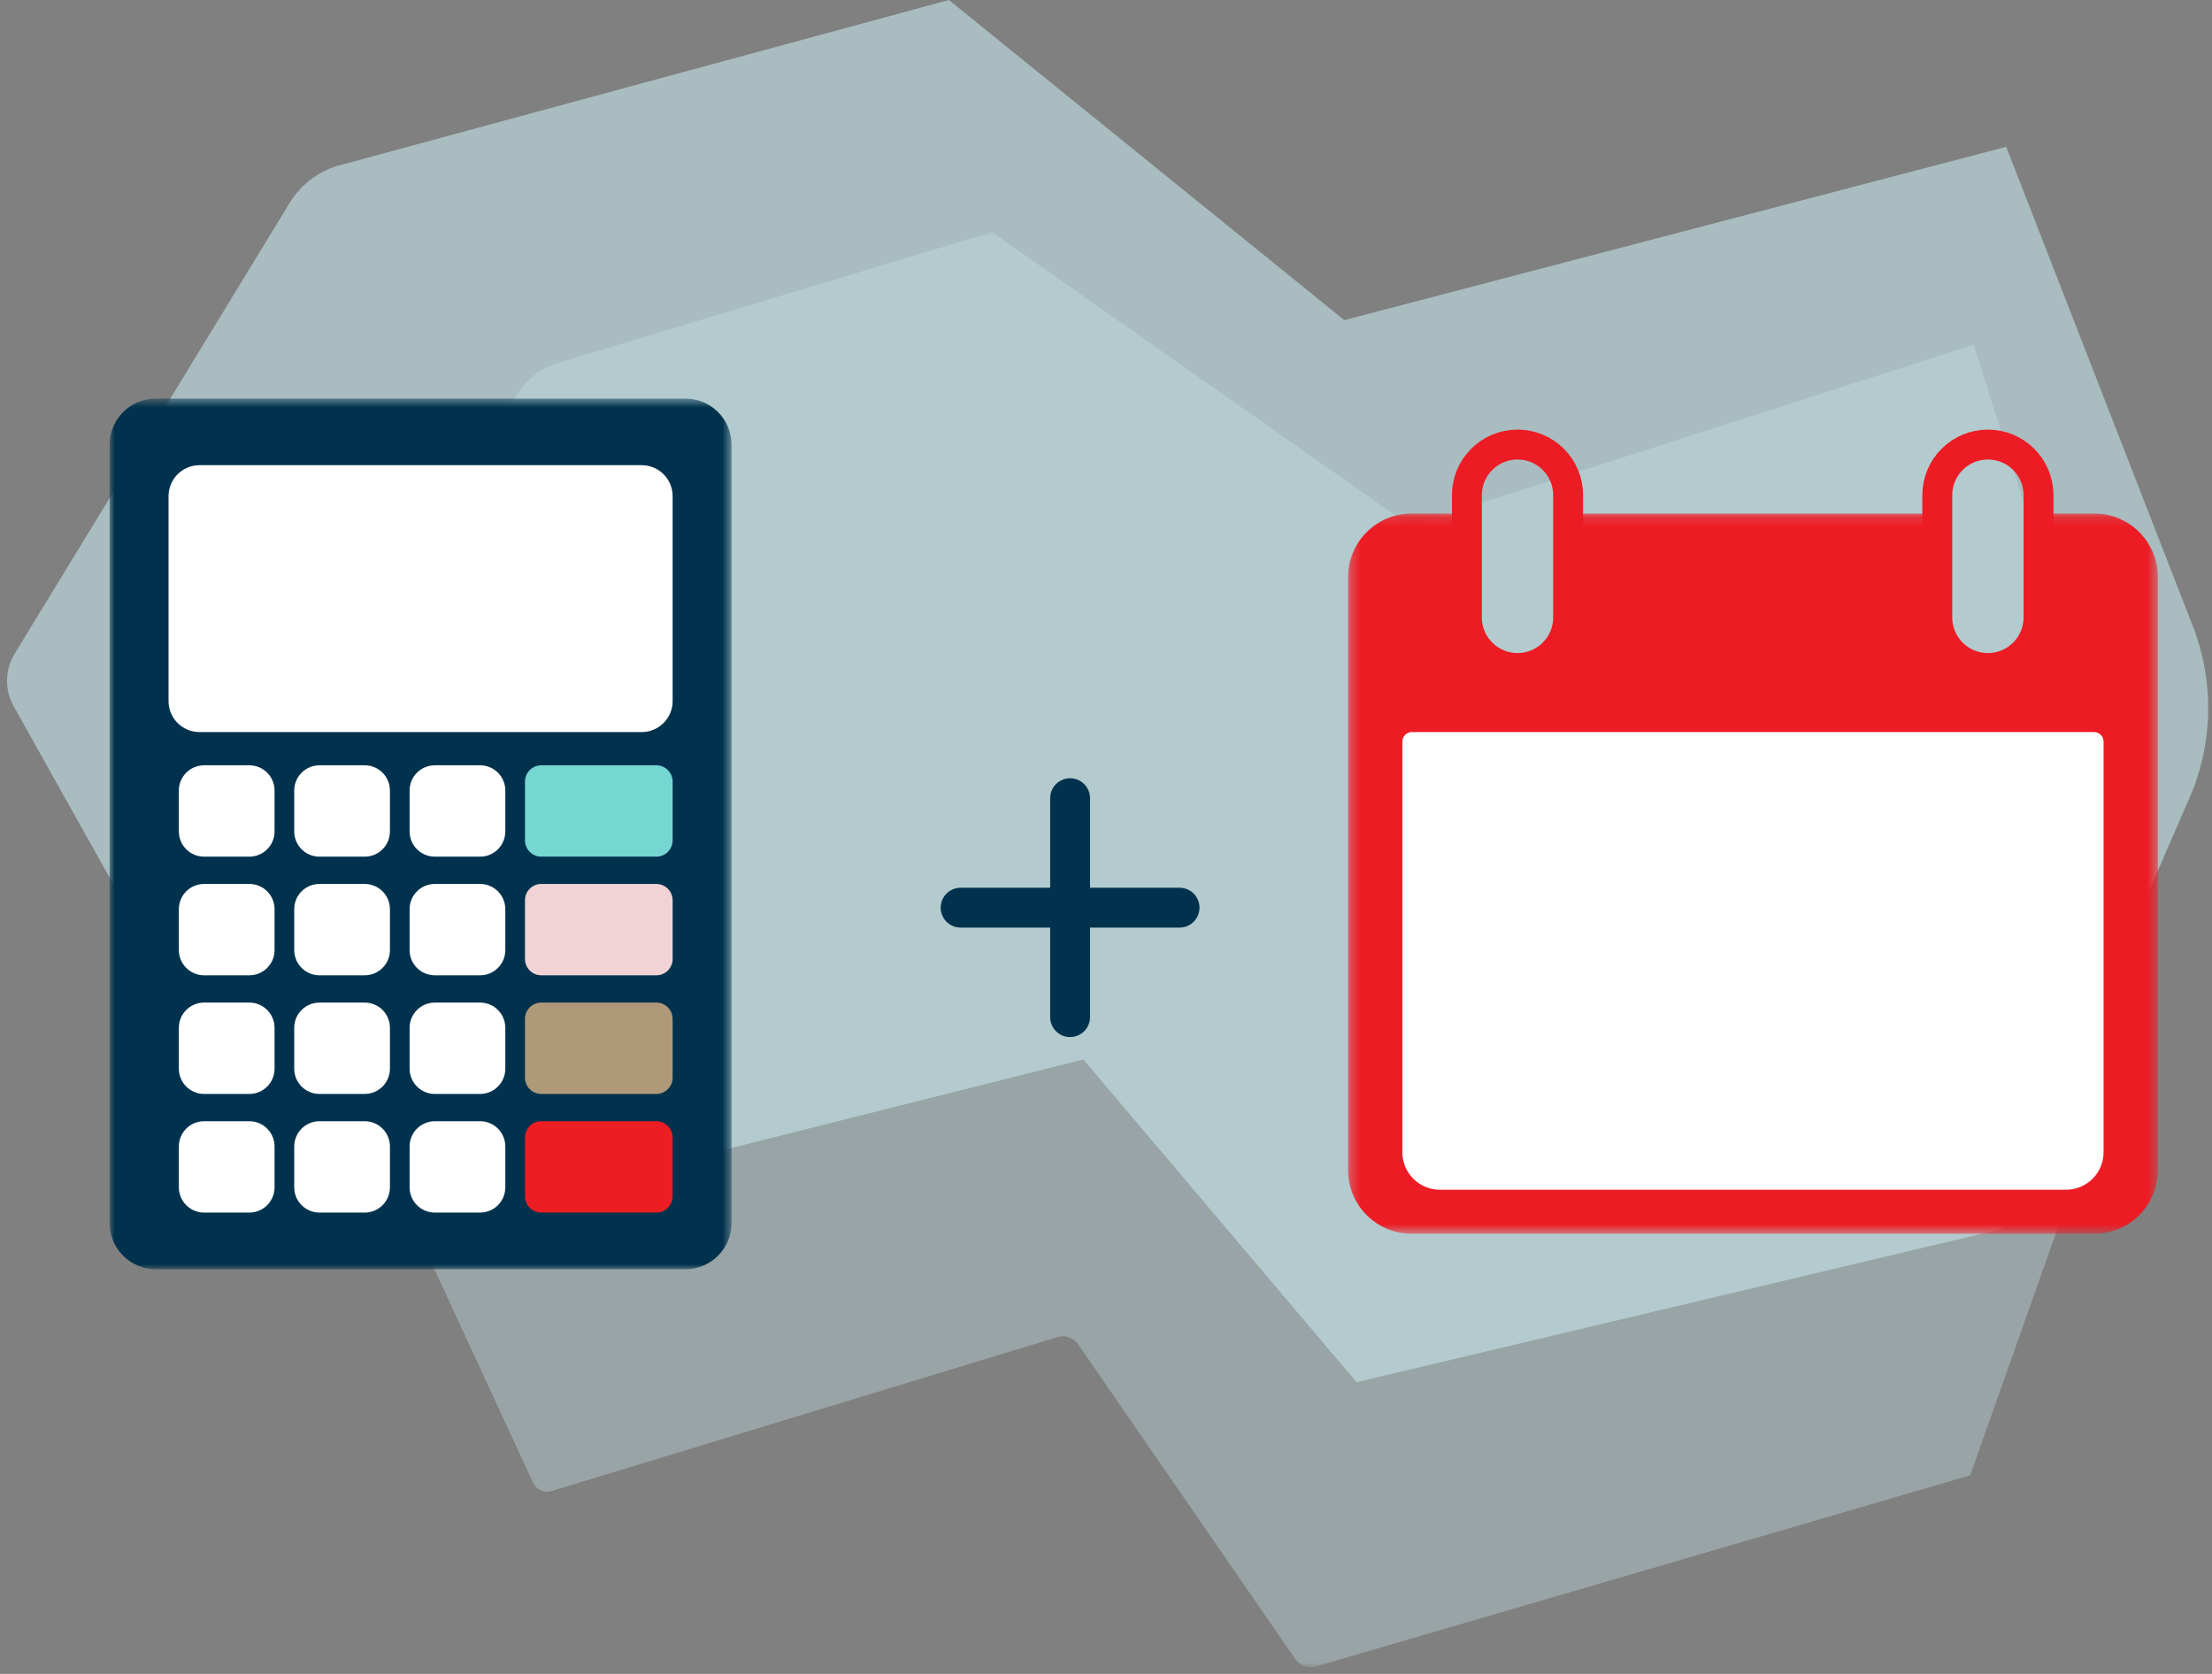
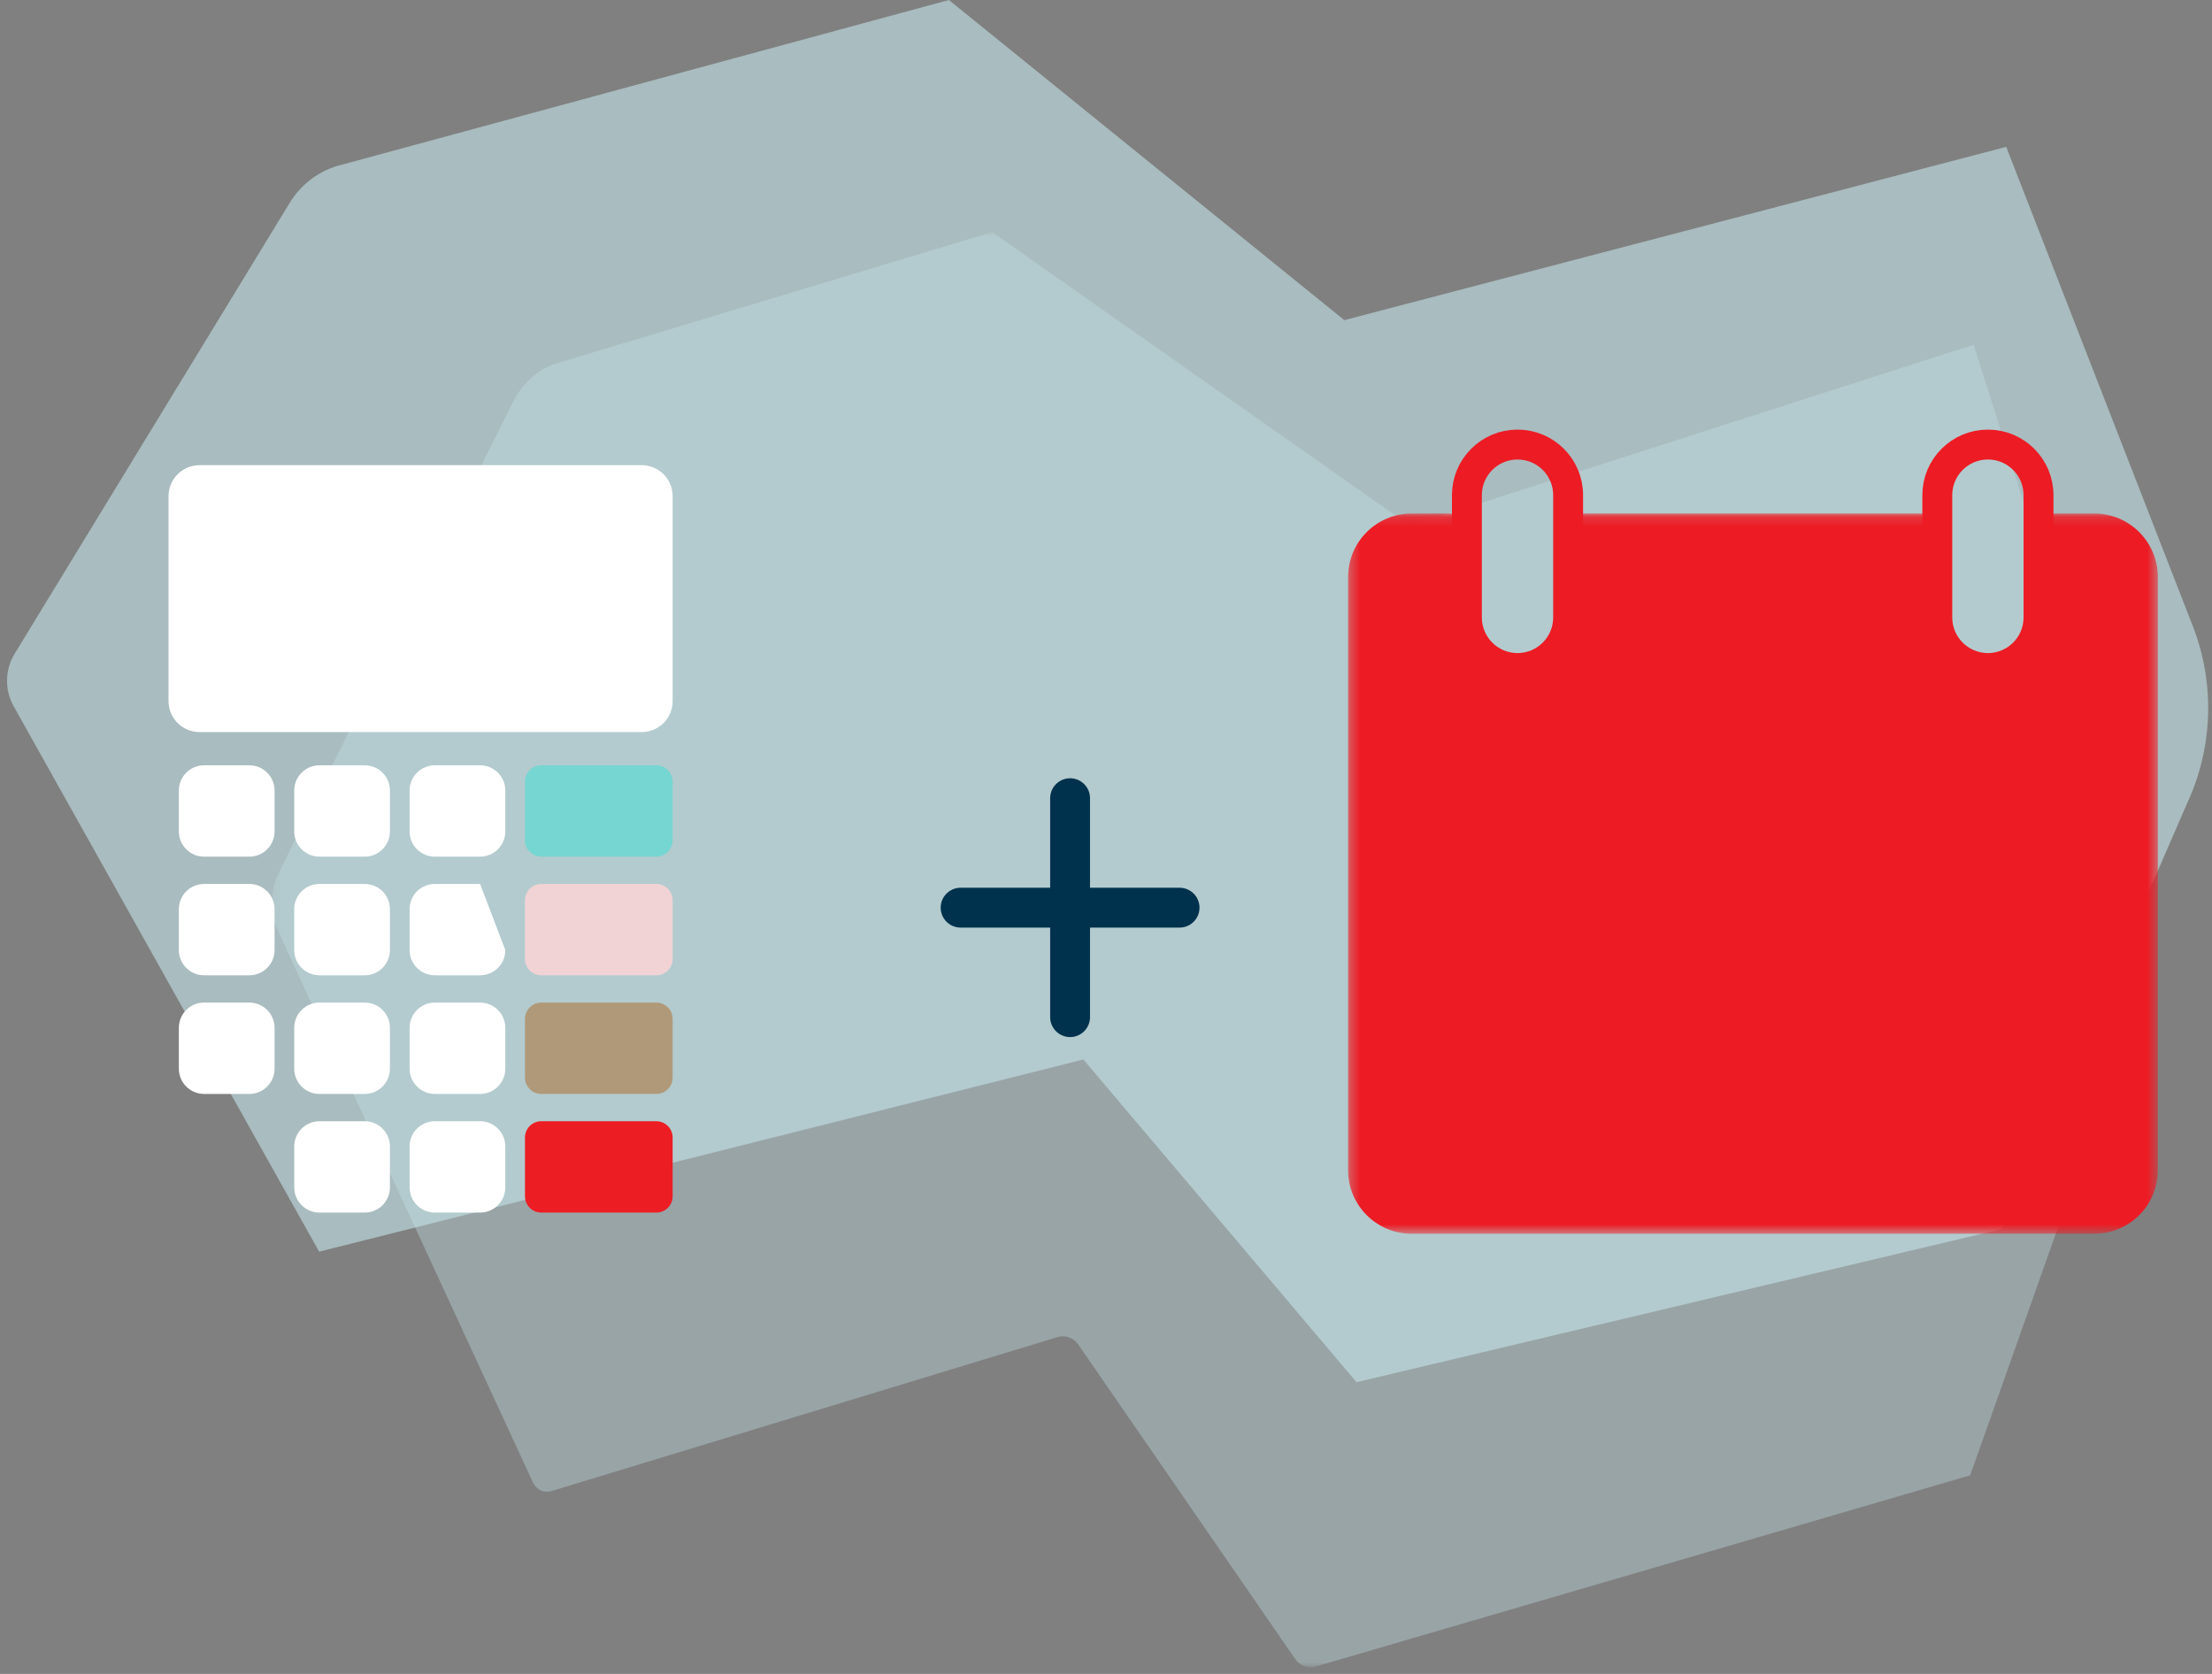
<svg xmlns="http://www.w3.org/2000/svg" xmlns:xlink="http://www.w3.org/1999/xlink" width="222px" height="168px" viewBox="0 0 222 168" version="1.1">
  <rect x="0" y="0" width="222" height="168" fill="#808080" stroke="none" />
  <title>illustration/calculatrice/img-montants-versements</title>
  <defs>
    <polygon id="path-1" points="0.258 0.963 188.338 0.963 188.338 145 0.258 145" />
    <polygon id="path-3" points="0.295 0.148 81.564 0.148 81.564 72.436 0.295 72.436" />
-     <polygon id="path-5" points="0 0.611 62.42 0.611 62.42 88 0 88" />
  </defs>
  <g id="Illustrations-Sources" stroke="none" stroke-width="1" fill="none" fill-rule="evenodd">
    <g id="images-sources-avantages" transform="translate(-561, -743)">
      <g id="Group" transform="translate(97, 466)">
        <g id="illustration/calculatrice/img-montants-versements" transform="translate(464, 276)">
          <g id="Group-6" transform="translate(0, 0.331)">
            <g id="Group-3" transform="translate(27, 23)">
              <mask id="mask-2" fill="white">
                <use xlink:href="#path-1" />
              </mask>
              <g id="Clip-2" />
              <path d="M170.73,125.74 L186.573,81.008 C188.773,75.135 188.922,68.41 186.984,62.399 L171.08,12.267 L114.522,30.438 L72.576,0.963 L28.949,14.111 C27.026,14.656 25.368,16.146 24.362,18.234 L0.908,65.416 C0.074,67.094 0.04,69.195 0.818,70.914 L26.487,126.451 C26.824,127.179 27.602,127.548 28.334,127.325 L79.12,111.869 C79.903,111.625 80.747,111.929 81.23,112.631 L102.975,144.155 C103.451,144.846 104.278,145.153 105.054,144.927 L170.73,125.74 Z" id="Fill-1" fill="#C5E5EA" opacity="0.6" mask="url(#mask-2)" />
            </g>
            <path d="M200.935,124.013 L219.544,81.199 C222.129,75.578 222.304,69.142 220.028,63.389 L201.347,15.408 L134.916,32.799 L95.234,0.67 L34.407,17.172 C32.148,17.694 30.201,19.12 29.02,21.119 L1.472,66.276 C0.491,67.883 0.452,69.894 1.365,71.539 L32.029,126.291 L108.728,107.004 L136.143,139.392 L200.935,124.013 Z" id="Fill-4" fill-opacity="0.6" fill="#C5E5EA" />
          </g>
          <g id="Group-53" transform="translate(11, 40)">
            <path d="M141.3,28.045 L141.3,28.045 C138.495,28.045 136.221,25.771 136.221,22.966 L136.221,10.696 C136.221,7.891 138.495,5.617 141.3,5.617 C144.105,5.617 146.38,7.891 146.38,10.696 L146.38,22.966 C146.38,25.771 144.105,28.045 141.3,28.045 Z" id="Stroke-1" stroke="#ED1B24" stroke-width="3" />
            <path d="M188.51,28.045 L188.51,28.045 C185.705,28.045 183.43,25.771 183.43,22.966 L183.43,10.696 C183.43,7.891 185.705,5.617 188.51,5.617 C191.315,5.617 193.589,7.891 193.589,10.696 L193.589,22.966 C193.589,25.771 191.315,28.045 188.51,28.045 Z" id="Stroke-3" stroke="#ED1B24" stroke-width="3" />
            <g id="Group-7" transform="translate(124, 12.389)">
              <mask id="mask-4" fill="white">
                <use xlink:href="#path-3" />
              </mask>
              <g id="Clip-6" />
              <path d="M75.182,0.148 L69.589,0.148 L69.589,10.578 C69.589,13.383 67.315,15.657 64.51,15.657 C61.704,15.657 59.43,13.383 59.43,10.578 L59.43,0.148 L22.379,0.148 L22.379,10.578 C22.379,13.383 20.105,15.657 17.3,15.657 C14.494,15.657 12.221,13.383 12.221,10.578 L12.221,0.148 L6.677,0.148 C3.153,0.148 0.295,3.005 0.295,6.53 L0.295,66.054 C0.295,69.579 3.153,72.436 6.677,72.436 L75.182,72.436 C78.707,72.436 81.564,69.579 81.564,66.054 L81.564,6.53 C81.564,3.005 78.707,0.148 75.182,0.148" id="Fill-5" fill="#ED1B24" mask="url(#mask-4)" />
            </g>
-             <path d="M196.353,80.408 L133.506,80.408 C131.428,80.408 129.743,78.723 129.743,76.644 L129.743,35.431 C129.743,34.902 130.171,34.473 130.7,34.473 L199.16,34.473 C199.688,34.473 200.117,34.902 200.117,35.431 L200.117,76.644 C200.117,78.723 198.432,80.408 196.353,80.408" id="Fill-8" fill="#FFFFFF" />
            <g id="Group-12" transform="translate(0, 0.389)">
              <mask id="mask-6" fill="white">
                <use xlink:href="#path-5" />
              </mask>
              <g id="Clip-11" />
              <path d="M57.78,88 L4.64,88 C2.077,88 0,85.923 0,83.359 L0,5.251 C0,2.688 2.077,0.611 4.64,0.611 L57.78,0.611 C60.343,0.611 62.42,2.688 62.42,5.251 L62.42,83.359 C62.42,85.923 60.343,88 57.78,88" id="Fill-10" fill="#00324D" mask="url(#mask-6)" />
            </g>
            <path d="M53.4,34.473 L9.022,34.473 C7.306,34.473 5.915,33.082 5.915,31.367 L5.915,10.794 C5.915,9.078 7.306,7.688 9.022,7.688 L53.4,7.688 C55.116,7.688 56.507,9.078 56.507,10.794 L56.507,31.367 C56.507,33.082 55.116,34.473 53.4,34.473" id="Fill-13" fill="#FFFFFF" />
            <path d="M14.024,46.978 L9.482,46.978 C8.084,46.978 6.95,45.845 6.95,44.447 L6.95,40.34 C6.95,38.942 8.084,37.809 9.482,37.809 L14.024,37.809 C15.422,37.809 16.555,38.942 16.555,40.34 L16.555,44.447 C16.555,45.845 15.422,46.978 14.024,46.978" id="Fill-15" fill="#FFFFFF" />
            <path d="M25.603,46.978 L21.061,46.978 C19.663,46.978 18.529,45.845 18.529,44.447 L18.529,40.34 C18.529,38.942 19.663,37.809 21.061,37.809 L25.603,37.809 C27.001,37.809 28.134,38.942 28.134,40.34 L28.134,44.447 C28.134,45.845 27.001,46.978 25.603,46.978" id="Fill-17" fill="#FFFFFF" />
            <path d="M37.182,46.978 L32.64,46.978 C31.242,46.978 30.108,45.845 30.108,44.447 L30.108,40.34 C30.108,38.942 31.242,37.809 32.64,37.809 L37.182,37.809 C38.58,37.809 39.713,38.942 39.713,40.34 L39.713,44.447 C39.713,45.845 38.58,46.978 37.182,46.978" id="Fill-19" fill="#FFFFFF" />
            <path d="M54.871,46.978 L43.324,46.978 C42.42,46.978 41.688,46.246 41.688,45.342 L41.688,39.445 C41.688,38.541 42.42,37.809 43.324,37.809 L54.871,37.809 C55.774,37.809 56.507,38.541 56.507,39.445 L56.507,45.342 C56.507,46.246 55.774,46.978 54.871,46.978" id="Fill-21" fill="#76D6D2" />
            <path d="M14.024,58.885 L9.482,58.885 C8.084,58.885 6.95,57.751 6.95,56.354 L6.95,52.247 C6.95,50.849 8.084,49.716 9.482,49.716 L14.024,49.716 C15.422,49.716 16.555,50.849 16.555,52.247 L16.555,56.354 C16.555,57.751 15.422,58.885 14.024,58.885" id="Fill-23" fill="#FFFFFF" />
            <path d="M25.603,58.885 L21.061,58.885 C19.663,58.885 18.529,57.751 18.529,56.354 L18.529,52.247 C18.529,50.849 19.663,49.716 21.061,49.716 L25.603,49.716 C27.001,49.716 28.134,50.849 28.134,52.247 L28.134,56.354 C28.134,57.751 27.001,58.885 25.603,58.885" id="Fill-25" fill="#FFFFFF" />
-             <path d="M37.182,58.885 L32.64,58.885 C31.242,58.885 30.108,57.751 30.108,56.354 L30.108,52.247 C30.108,50.849 31.242,49.716 32.64,49.716 L37.182,49.716 C38.58,49.716 39.713,50.849 39.713,52.247 L39.713,56.354 C39.713,57.751 38.58,58.885 37.182,58.885" id="Fill-27" fill="#FFFFFF" />
+             <path d="M37.182,58.885 L32.64,58.885 C31.242,58.885 30.108,57.751 30.108,56.354 L30.108,52.247 C30.108,50.849 31.242,49.716 32.64,49.716 L37.182,49.716 L39.713,56.354 C39.713,57.751 38.58,58.885 37.182,58.885" id="Fill-27" fill="#FFFFFF" />
            <path d="M54.871,58.885 L43.324,58.885 C42.42,58.885 41.688,58.153 41.688,57.249 L41.688,51.352 C41.688,50.448 42.42,49.716 43.324,49.716 L54.871,49.716 C55.774,49.716 56.507,50.448 56.507,51.352 L56.507,57.249 C56.507,58.153 55.774,58.885 54.871,58.885" id="Fill-29" fill="#F1D3D5" />
            <path d="M14.024,70.793 L9.482,70.793 C8.084,70.793 6.95,69.659 6.95,68.261 L6.95,64.154 C6.95,62.757 8.084,61.623 9.482,61.623 L14.024,61.623 C15.422,61.623 16.555,62.757 16.555,64.154 L16.555,68.261 C16.555,69.659 15.422,70.793 14.024,70.793" id="Fill-31" fill="#FFFFFF" />
            <path d="M25.603,70.793 L21.061,70.793 C19.663,70.793 18.529,69.659 18.529,68.261 L18.529,64.154 C18.529,62.757 19.663,61.623 21.061,61.623 L25.603,61.623 C27.001,61.623 28.134,62.757 28.134,64.154 L28.134,68.261 C28.134,69.659 27.001,70.793 25.603,70.793" id="Fill-33" fill="#FFFFFF" />
            <path d="M37.182,70.793 L32.64,70.793 C31.242,70.793 30.108,69.659 30.108,68.261 L30.108,64.154 C30.108,62.757 31.242,61.623 32.64,61.623 L37.182,61.623 C38.58,61.623 39.713,62.757 39.713,64.154 L39.713,68.261 C39.713,69.659 38.58,70.793 37.182,70.793" id="Fill-35" fill="#FFFFFF" />
            <path d="M54.871,70.793 L43.324,70.793 C42.42,70.793 41.688,70.061 41.688,69.156 L41.688,63.26 C41.688,62.355 42.42,61.623 43.324,61.623 L54.871,61.623 C55.774,61.623 56.507,62.355 56.507,63.26 L56.507,69.156 C56.507,70.061 55.774,70.793 54.871,70.793" id="Fill-37" fill="#B09979" />
-             <path d="M14.024,82.7 L9.482,82.7 C8.084,82.7 6.95,81.566 6.95,80.169 L6.95,76.062 C6.95,74.664 8.084,73.531 9.482,73.531 L14.024,73.531 C15.422,73.531 16.555,74.664 16.555,76.062 L16.555,80.169 C16.555,81.566 15.422,82.7 14.024,82.7" id="Fill-39" fill="#FFFFFF" />
            <path d="M25.603,82.7 L21.061,82.7 C19.663,82.7 18.529,81.566 18.529,80.169 L18.529,76.062 C18.529,74.664 19.663,73.531 21.061,73.531 L25.603,73.531 C27.001,73.531 28.134,74.664 28.134,76.062 L28.134,80.169 C28.134,81.566 27.001,82.7 25.603,82.7" id="Fill-41" fill="#FFFFFF" />
            <path d="M37.182,82.7 L32.64,82.7 C31.242,82.7 30.108,81.566 30.108,80.169 L30.108,76.062 C30.108,74.664 31.242,73.531 32.64,73.531 L37.182,73.531 C38.58,73.531 39.713,74.664 39.713,76.062 L39.713,80.169 C39.713,81.566 38.58,82.7 37.182,82.7" id="Fill-43" fill="#FFFFFF" />
            <path d="M54.871,82.7 L43.324,82.7 C42.42,82.7 41.688,81.968 41.688,81.064 L41.688,75.166 C41.688,74.263 42.42,73.531 43.324,73.531 L54.871,73.531 C55.774,73.531 56.507,74.263 56.507,75.166 L56.507,81.064 C56.507,81.968 55.774,82.7 54.871,82.7" id="Fill-45" fill="#EC1D23" />
            <line x1="96.396" y1="41.109" x2="96.396" y2="63.085" id="Stroke-47" stroke="#00324D" stroke-width="4" stroke-linecap="round" />
            <line x1="85.408" y1="52.097" x2="107.384" y2="52.097" id="Stroke-49" stroke="#00324D" stroke-width="4" stroke-linecap="round" />
            <line x1="96.396" y1="52.097" x2="96.396" y2="52.097" id="Stroke-51" stroke="#00324D" stroke-width="4" stroke-linecap="round" />
          </g>
        </g>
      </g>
    </g>
  </g>
</svg>